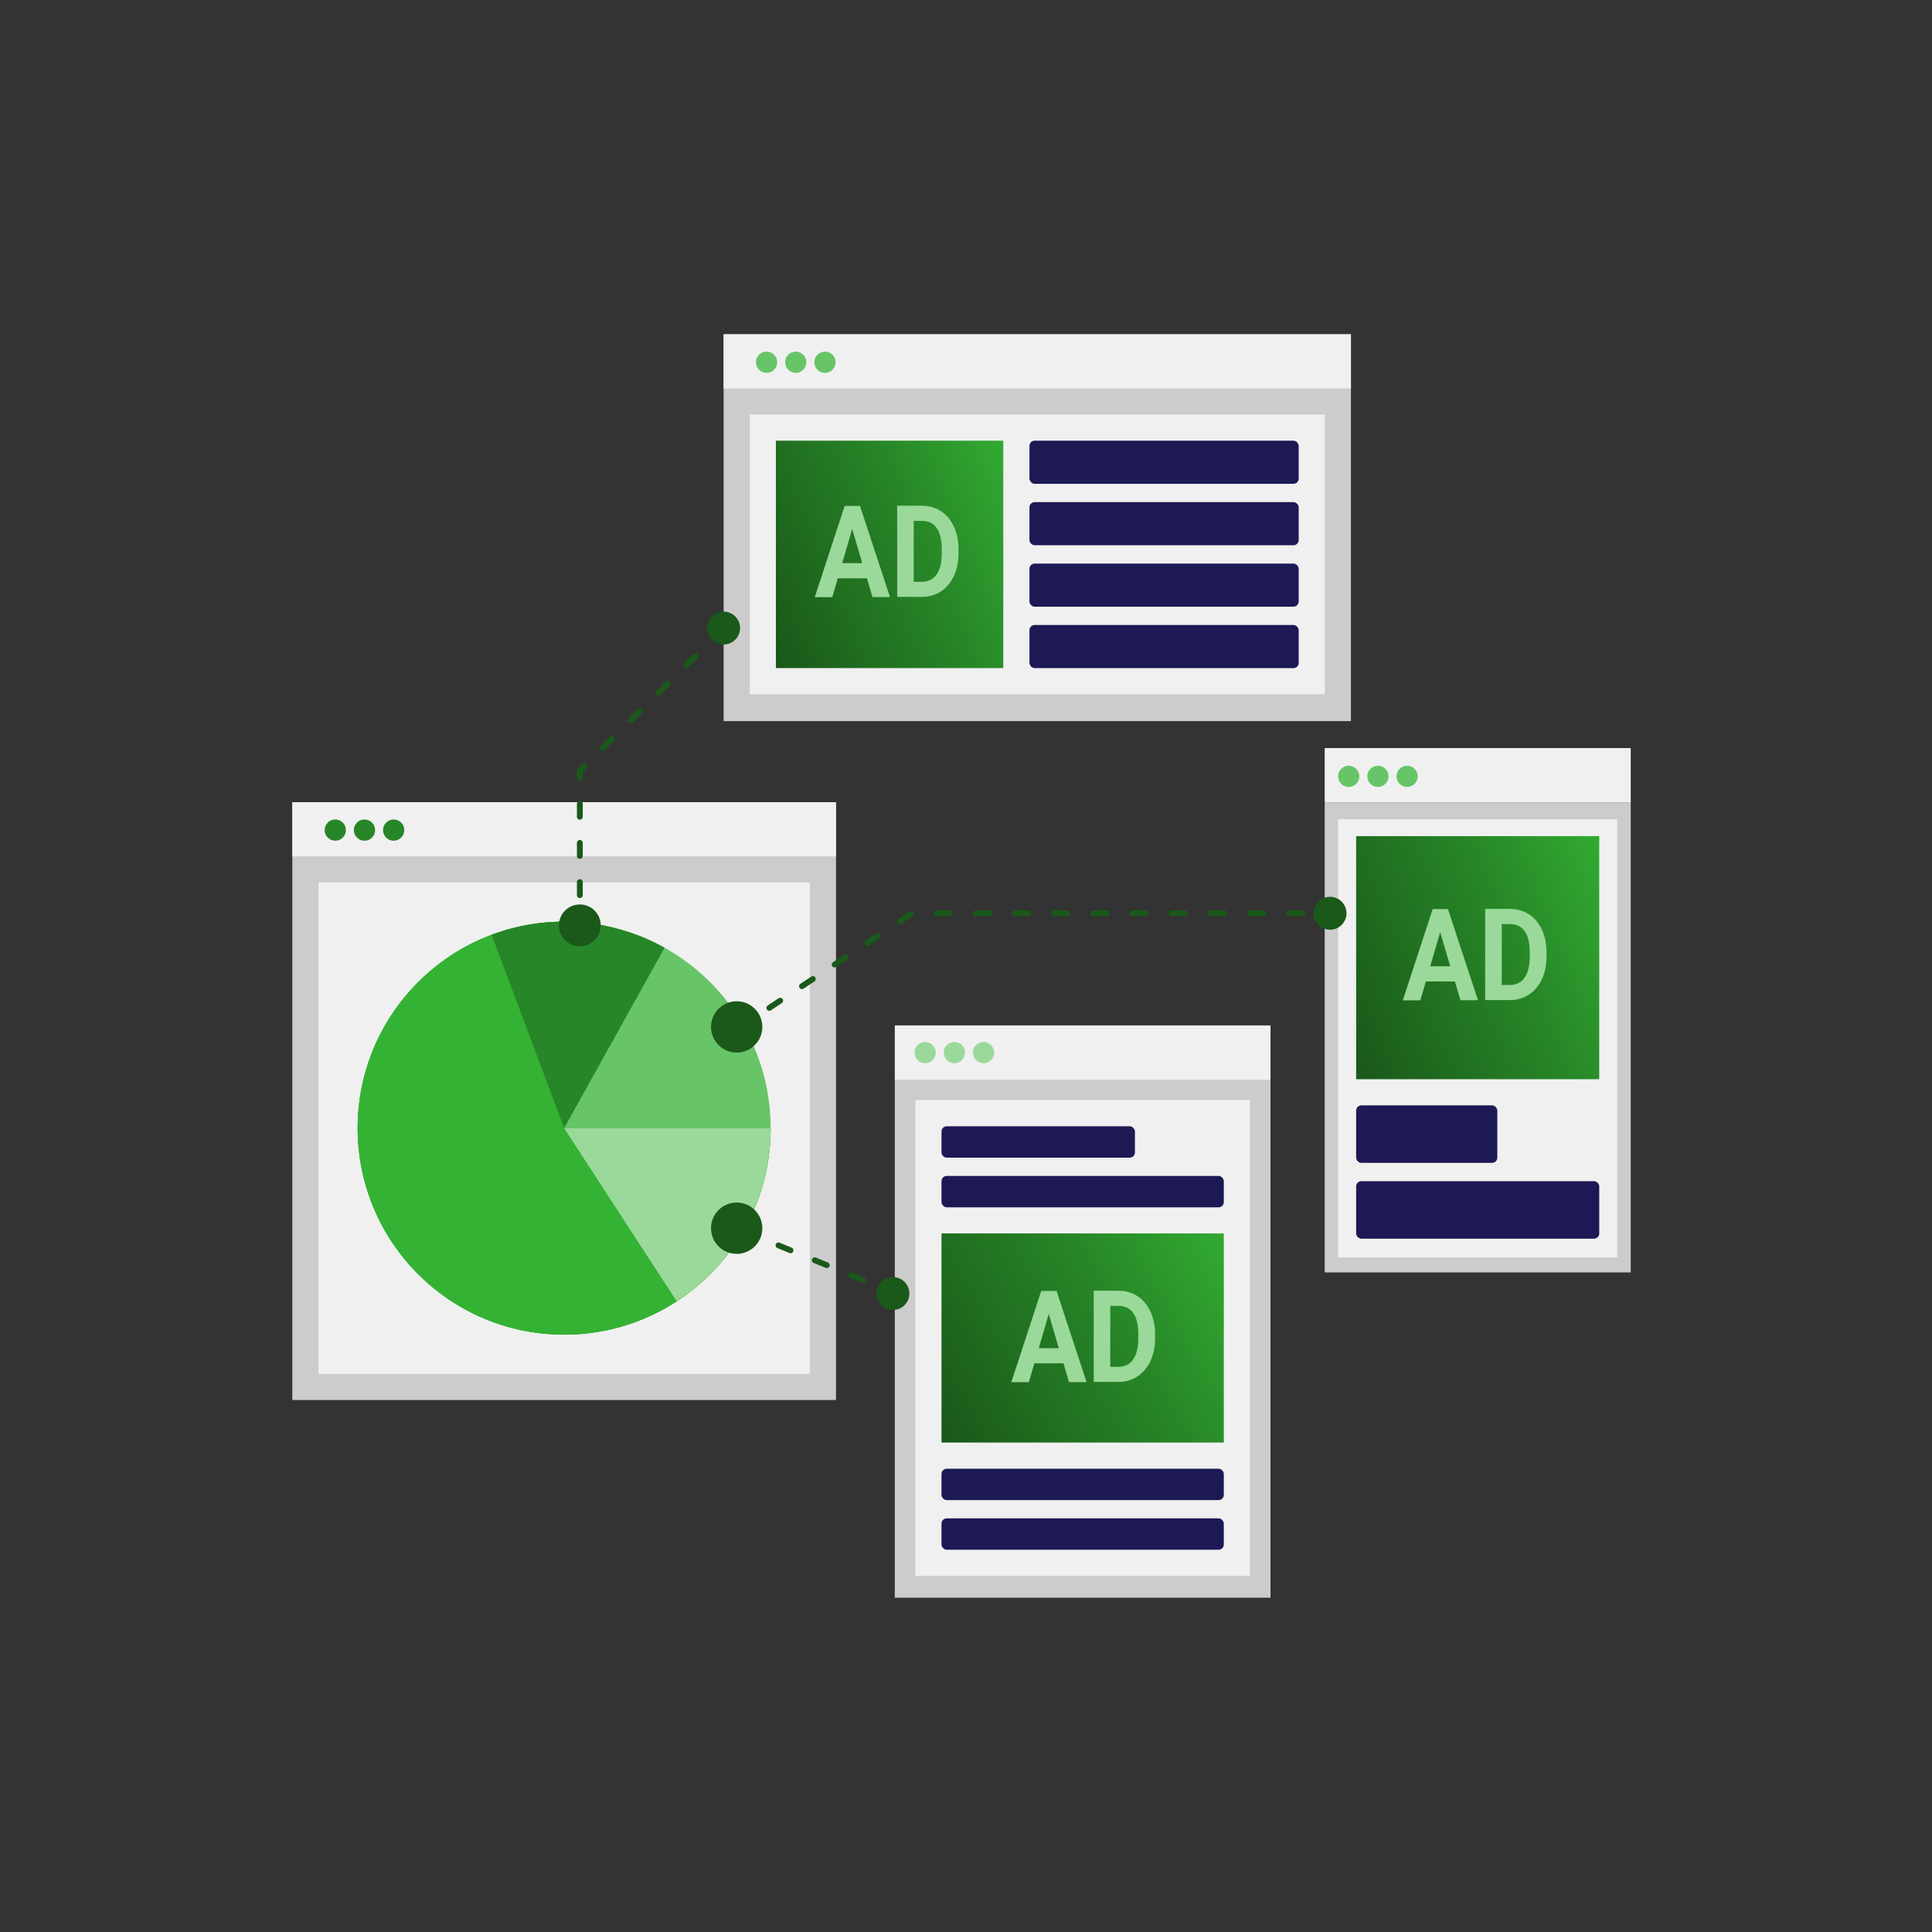
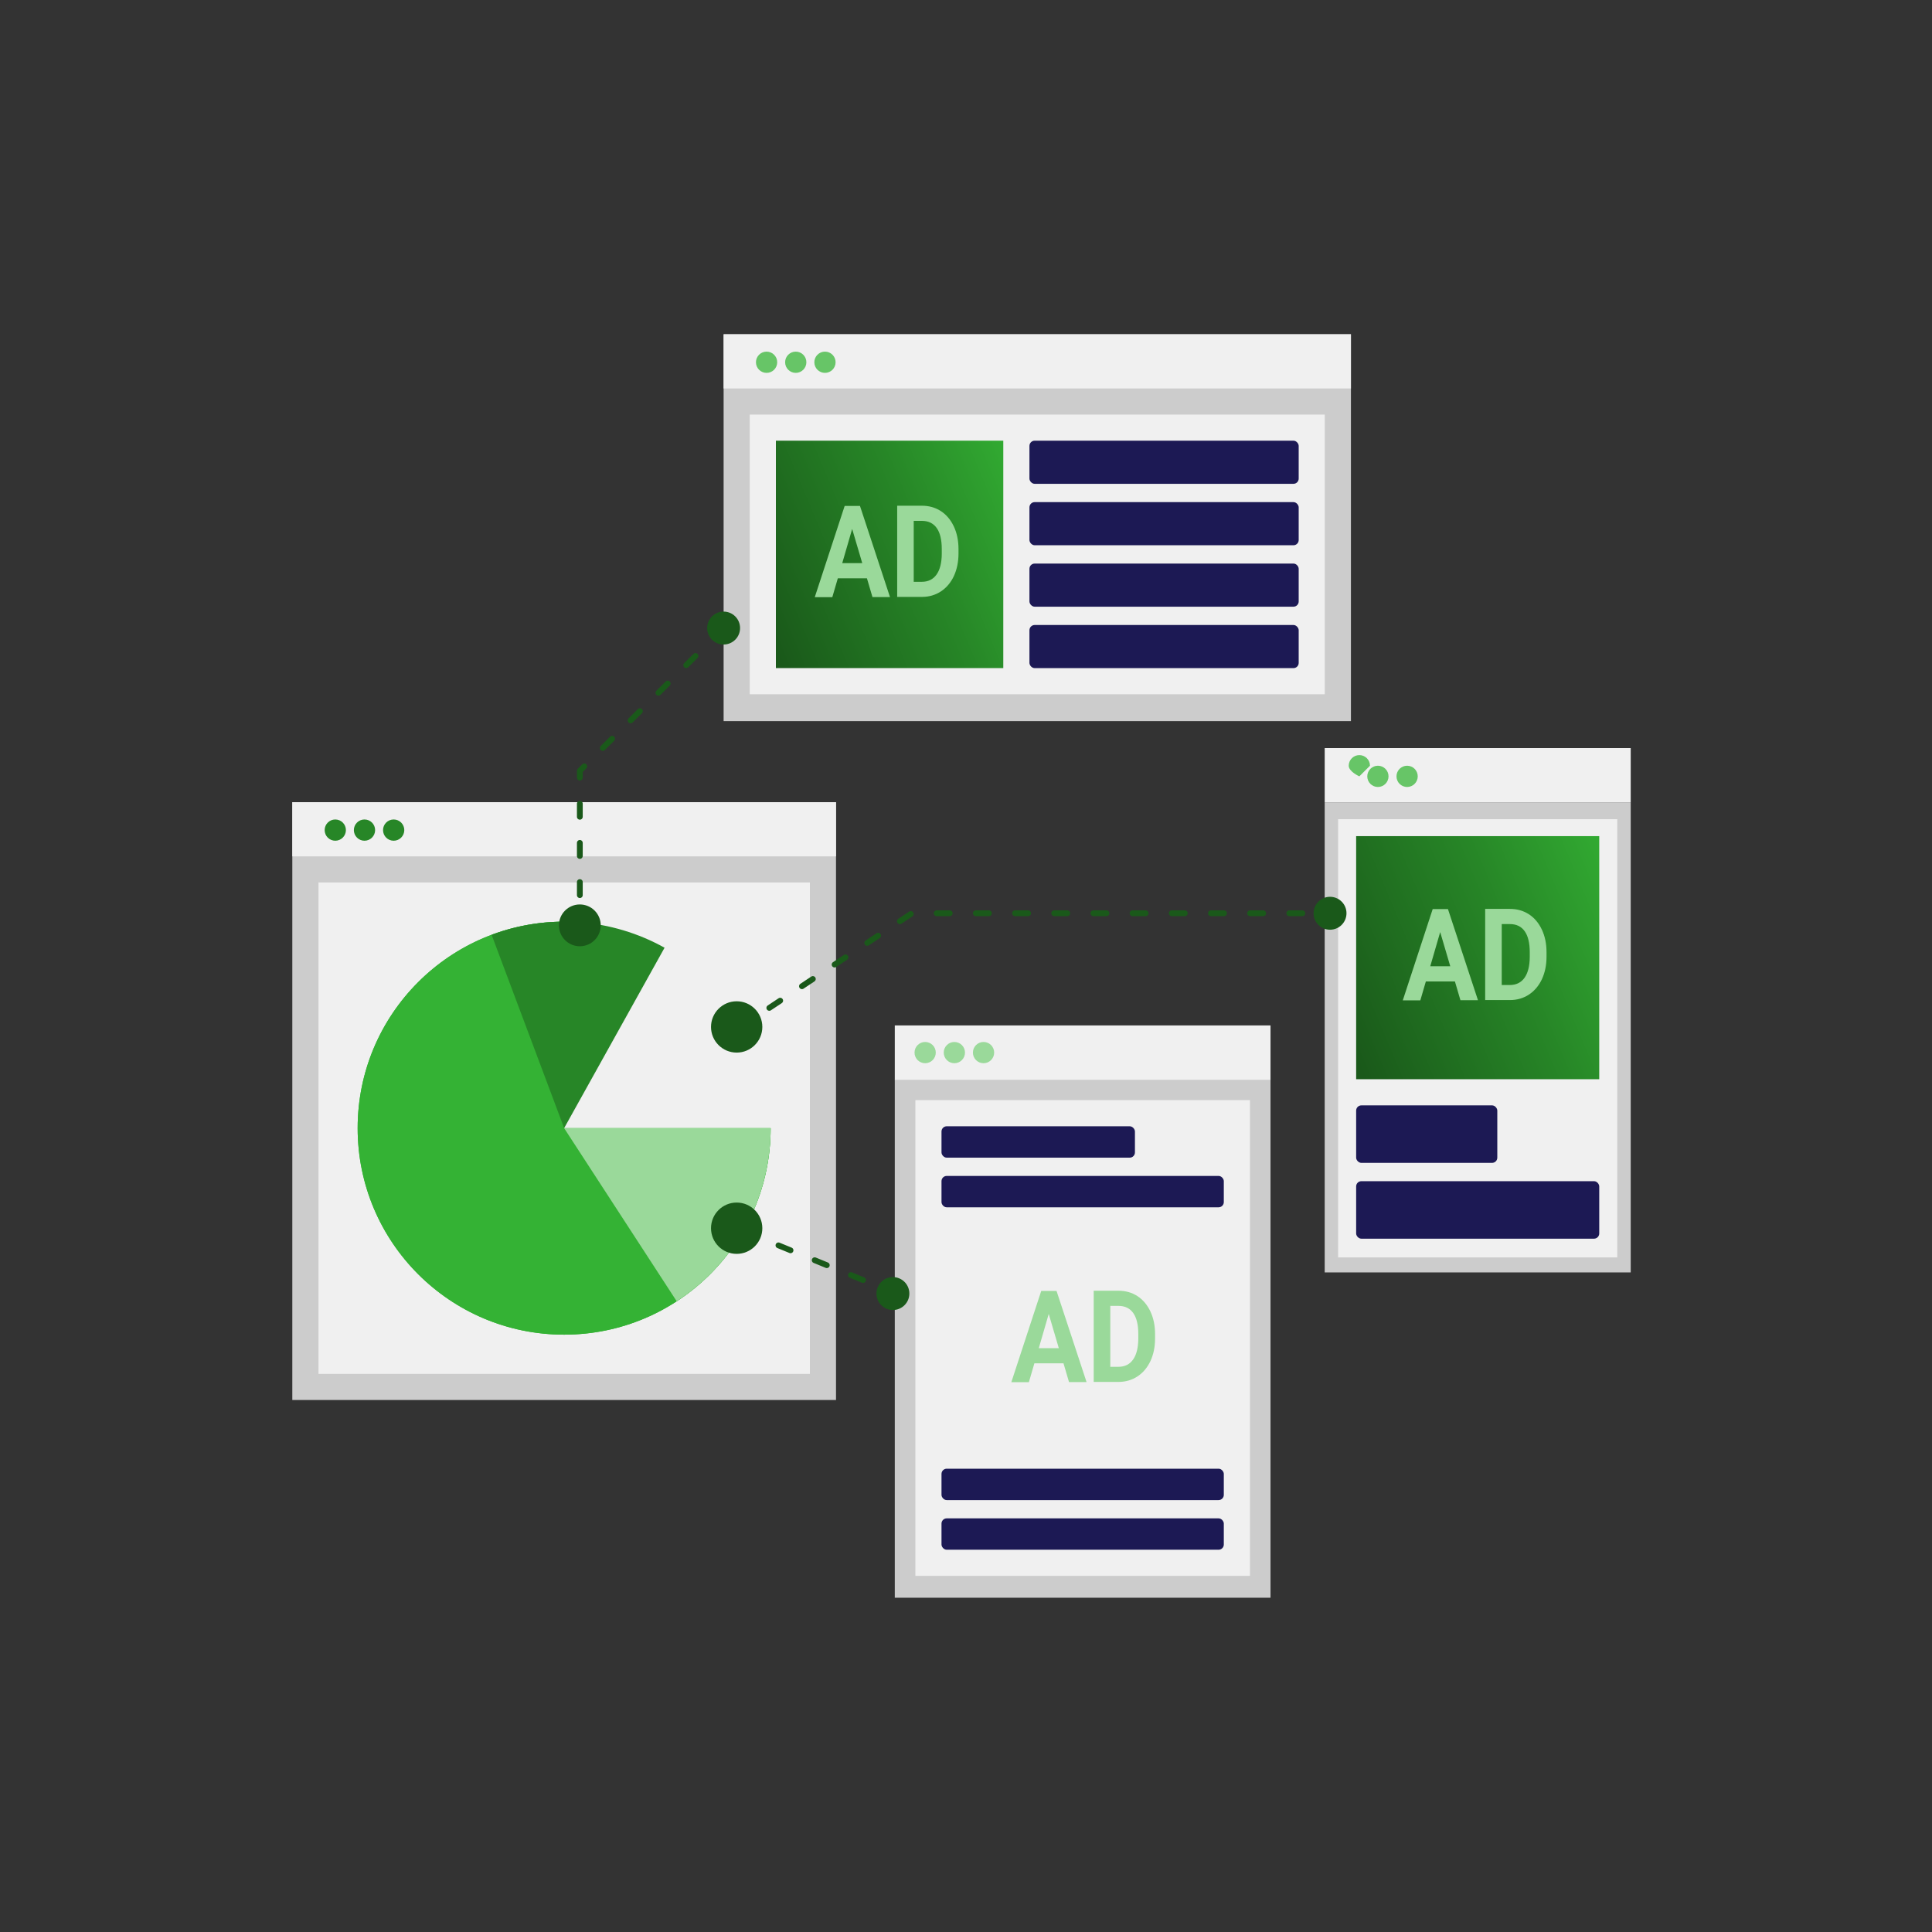
<svg xmlns="http://www.w3.org/2000/svg" xmlns:xlink="http://www.w3.org/1999/xlink" id="Layer_1" data-name="Layer 1" viewBox="0 0 500 500">
  <rect x="0" y="0" width="500" height="500" fill="#333333" stroke="none" />
  <defs>
    <style>
      .cls-1, .cls-2 {
        fill: none;
      }

      .cls-3 {
        fill: #1c1954;
      }

      .cls-2 {
        stroke: #1a591a;
        stroke-dasharray: 3.38 6.76;
        stroke-linecap: round;
        stroke-linejoin: round;
        stroke-width: 1.5px;
      }

      .cls-4 {
        fill: url(#linear-gradient-3);
      }

      .cls-5 {
        fill: url(#linear-gradient-2);
      }

      .cls-6 {
        fill: url(#linear-gradient);
      }

      .cls-7 {
        fill: #ccc;
      }

      .cls-8 {
        clip-path: url(#clippath-1);
      }

      .cls-9 {
        clip-path: url(#clippath-2);
      }

      .cls-10 {
        fill: #278627;
      }

      .cls-11 {
        fill: #f0f0f0;
      }

      .cls-12 {
        fill: #9ad99a;
      }

      .cls-13 {
        fill: #34b234;
      }

      .cls-14 {
        fill: #67c567;
      }

      .cls-15 {
        fill: #1a591a;
      }

      .cls-16 {
        clip-path: url(#clippath);
      }
    </style>
    <clipPath id="clippath">
      <rect class="cls-1" x="75.65" y="207.6" width="140.71" height="154.72" />
    </clipPath>
    <clipPath id="clippath-1">
      <rect class="cls-1" x="92.56" y="238.53" width="106.88" height="106.88" />
    </clipPath>
    <linearGradient id="linear-gradient" x1="-6.95" y1="457.71" x2="73.85" y2="491.68" gradientTransform="translate(353.32 720.72) scale(1 -1)" gradientUnits="userSpaceOnUse">
      <stop offset="0" stop-color="#1a591a" />
      <stop offset=".55" stop-color="#278627" />
      <stop offset="1" stop-color="#34b234" />
    </linearGradient>
    <clipPath id="clippath-2">
      <rect class="cls-1" x="187.27" y="86.51" width="162.35" height="100.12" />
    </clipPath>
    <linearGradient id="linear-gradient-2" x1="-6.66" y1="460.72" x2="68.93" y2="492.5" gradientTransform="translate(203.15 618.38) scale(1 -1)" xlink:href="#linear-gradient" />
    <linearGradient id="linear-gradient-3" x1="-12.31" y1="456.11" x2="71.2" y2="503.52" gradientTransform="translate(255.24 823.54) scale(1 -1)" xlink:href="#linear-gradient" />
  </defs>
  <rect class="cls-7" x="231.57" y="279.37" width="97.24" height="134.12" />
  <rect class="cls-11" x="231.57" y="265.38" width="97.24" height="14.07" />
  <g class="cls-16">
    <g id="Components_Browser" data-name="Components / Browser">
      <rect class="cls-7" x="75.65" y="207.6" width="140.71" height="154.72" />
      <g id="Element_Browser_Window_UI_Bar" data-name="Element / Browser Window UI Bar">
        <rect class="cls-11" x="75.65" y="207.6" width="140.71" height="14.02" />
        <g id="circles">
          <path id="Vector" class="cls-10" d="M89.52,214.83c0,1.51-1.23,2.75-2.75,2.75s-2.75-1.23-2.75-2.75,1.23-2.75,2.75-2.75,2.75,1.23,2.75,2.75Z" />
          <path id="Vector_2" data-name="Vector 2" class="cls-10" d="M97.08,214.83c0,1.51-1.23,2.75-2.75,2.75s-2.75-1.23-2.75-2.75,1.23-2.75,2.75-2.75,2.75,1.23,2.75,2.75Z" />
          <path id="Vector_3" data-name="Vector 3" class="cls-10" d="M104.63,214.83c0,1.51-1.23,2.75-2.75,2.75s-2.75-1.23-2.75-2.75,1.23-2.75,2.75-2.75,2.75,1.23,2.75,2.75Z" />
        </g>
      </g>
      <g id="Browser_Window_Inner" data-name="Browser Window Inner">
        <g id="panel">
          <rect class="cls-11" x="82.42" y="228.38" width="127.18" height="127.18" />
          <g class="cls-8">
            <g id="Elements_Charts_Pie" data-name="Elements / Charts / Pie">
-               <path id="Vector_4" data-name="Vector 4" class="cls-14" d="M199.44,291.97c0,29.51-23.93,53.44-53.44,53.44s-53.44-23.93-53.44-53.44,23.93-53.44,53.44-53.44,53.44,23.93,53.44,53.44Z" />
              <path id="Vector_5" data-name="Vector 5" class="cls-13" d="M146,238.53c-29.51,0-53.44,23.93-53.44,53.44s23.93,53.44,53.44,53.44,53.44-23.93,53.44-53.44h-53.44v-53.44Z" />
              <path id="Vector_6" data-name="Vector 6" class="cls-13" d="M146,238.53c-29.51,0-53.44,23.93-53.44,53.44s23.93,53.44,53.44,53.44,53.44-23.93,53.44-53.44h-53.44v-53.44Z" />
              <path id="Vector_7" data-name="Vector 7" class="cls-12" d="M146,291.97l29.13,44.8c14.63-9.53,24.31-26.03,24.31-44.8h-53.44Z" />
              <path id="Ellipse_18" data-name="Ellipse 18" class="cls-10" d="M127.23,241.93c7.26-2.72,15.02-3.84,22.75-3.26,7.73.58,15.24,2.83,22.01,6.6l-25.99,46.69-18.77-50.03Z" />
            </g>
          </g>
        </g>
      </g>
    </g>
  </g>
  <path id="Vector_13" data-name="Vector 13" class="cls-2" d="M150.06,231.66v-32.18l37.21-36.94" />
  <path id="Vector_14" data-name="Vector 14" class="cls-2" d="M190.65,266.45l45.35-30.1h135.29" />
  <rect class="cls-7" x="342.83" y="207.66" width="79.2" height="121.64" />
  <rect class="cls-11" x="346.3" y="212" width="72.25" height="113.42" />
  <g id="Elements_Media_Ad" data-name="Elements / Media / Ad">
    <rect class="cls-6" x="350.97" y="216.39" width="62.91" height="62.91" />
    <g id="ad-text">
      <path id="Vector_8" data-name="Vector 8" class="cls-12" d="M376.51,254h-7.5l-1.43,4.89h-4.54l7.74-23.62h3.95l7.77,23.59h-4.54l-1.43-4.86h-.02ZM370.15,250.07h5.18l-2.61-8.85-2.57,8.85Z" />
      <path id="Vector_9" data-name="Vector 9" class="cls-12" d="M384.36,258.84v-23.62h6.39c1.83,0,3.45.45,4.91,1.38,1.43.93,2.56,2.26,3.37,3.98.81,1.72,1.21,3.67,1.21,5.88v1.09c0,2.21-.4,4.14-1.19,5.86-.8,1.7-1.92,3.03-3.35,3.98-1.45.95-3.07,1.42-4.89,1.43h-6.43l-.02.02ZM388.65,239.16v15.76h2.07c1.67,0,2.95-.63,3.83-1.88.88-1.24,1.33-3.03,1.35-5.34v-1.25c0-2.4-.43-4.21-1.31-5.45-.88-1.24-2.16-1.85-3.83-1.85h-2.11v.02Z" />
    </g>
  </g>
  <g id="Frame_4" data-name="Frame 4">
    <g id="Elements_Copy_Medium" data-name="Elements / Copy / Medium">
      <rect id="Rectangle_2" data-name="Rectangle 2" class="cls-3" x="350.97" y="286.07" width="36.53" height="14.88" rx="1.35" ry="1.35" />
      <rect id="Rectangle_3" data-name="Rectangle 3" class="cls-3" x="350.97" y="305.69" width="62.91" height="14.88" rx="1.35" ry="1.35" />
    </g>
  </g>
  <g class="cls-9">
    <g id="Components_Browser_2" data-name="Components / Browser_2">
      <rect class="cls-7" x="187.27" y="86.51" width="162.35" height="100.12" />
      <g id="Element_Browser_Window_UI_Bar_2" data-name="Element / Browser Window UI Bar_2">
        <rect class="cls-11" x="187.27" y="86.51" width="162.35" height="14.02" />
        <g id="circles_2" data-name="circles 2">
          <path id="Vector_11" data-name="Vector 11" class="cls-14" d="M201.14,93.75c0,1.52-1.23,2.75-2.75,2.75s-2.75-1.23-2.75-2.75,1.23-2.75,2.75-2.75,2.75,1.23,2.75,2.75Z" />
          <path id="Vector_12" data-name="Vector 12" class="cls-14" d="M208.69,93.75c0,1.52-1.23,2.75-2.75,2.75s-2.75-1.23-2.75-2.75,1.23-2.75,2.75-2.75,2.75,1.23,2.75,2.75Z" />
          <path id="Vector_13-2" data-name="Vector 13" class="cls-14" d="M216.25,93.75c0,1.52-1.23,2.75-2.75,2.75s-2.75-1.23-2.75-2.75,1.23-2.75,2.75-2.75,2.75,1.23,2.75,2.75Z" />
        </g>
      </g>
      <g id="Browser_Window_Inner_2" data-name="Browser Window Inner_2">
        <g id="Frame_8" data-name="Frame 8">
          <rect class="cls-11" x="194.03" y="107.29" width="148.82" height="72.38" />
          <g id="Elements_Media_Ad_2" data-name="Elements / Media / Ad_2">
            <rect class="cls-5" x="200.8" y="114.05" width="58.85" height="58.85" />
            <g id="ad-text_2" data-name="ad-text 2">
              <path id="Vector_14-2" data-name="Vector 14" class="cls-12" d="M224.33,149.66h-7.5l-1.43,4.89h-4.54l7.74-23.62h3.96l7.77,23.59h-4.54l-1.43-4.86h-.02ZM217.97,145.74h5.18l-2.61-8.85-2.57,8.85Z" />
              <path id="Vector_15" data-name="Vector 15" class="cls-12" d="M232.19,154.5v-23.62h6.39c1.83,0,3.45.45,4.9,1.38,1.43.93,2.56,2.26,3.37,3.98.81,1.72,1.21,3.67,1.21,5.88v1.09c0,2.2-.4,4.14-1.19,5.86-.79,1.7-1.92,3.03-3.35,3.98-1.45.95-3.07,1.42-4.89,1.43h-6.43l-.02.02ZM236.47,134.82v15.75h2.07c1.68,0,2.95-.63,3.84-1.88.88-1.24,1.33-3.03,1.35-5.34v-1.25c0-2.4-.43-4.21-1.31-5.45s-2.16-1.85-3.83-1.85h-2.11v.02Z" />
            </g>
          </g>
          <g id="Elements_Copy_Medium_2" data-name="Elements / Copy / Medium_2">
            <rect id="Rectangle_3_2" data-name="Rectangle 3_2" class="cls-3" x="266.42" y="114.05" width="69.68" height="11.16" rx="1.35" ry="1.35" />
            <rect id="Rectangle_4" data-name="Rectangle 4" class="cls-3" x="266.42" y="129.95" width="69.68" height="11.16" rx="1.35" ry="1.35" />
            <rect id="Rectangle_5" data-name="Rectangle 5" class="cls-3" x="266.42" y="145.85" width="69.68" height="11.16" rx="1.35" ry="1.35" />
            <rect id="Rectangle_6" data-name="Rectangle 6" class="cls-3" x="266.42" y="161.75" width="69.68" height="11.16" rx="1.35" ry="1.35" />
          </g>
        </g>
      </g>
    </g>
  </g>
  <path id="Vector_15-2" data-name="Vector 15" class="cls-2" d="M192.08,318.45l39.82,16.33" />
  <rect class="cls-11" x="236.9" y="284.71" width="86.59" height="123.12" />
  <g id="Elements_Copy_Medium_3" data-name="Elements / Copy / Medium_3">
    <rect id="Rectangle_2_2" data-name="Rectangle 2_2" class="cls-3" x="243.66" y="291.48" width="50.06" height="8.12" rx="1.35" ry="1.35" />
    <rect id="Rectangle_3_3" data-name="Rectangle 3_3" class="cls-3" x="243.66" y="304.33" width="73.06" height="8.12" rx="1.35" ry="1.35" />
  </g>
  <g id="Elements_Media_Ad_3" data-name="Elements / Media / Ad_3">
-     <rect class="cls-4" x="243.66" y="319.21" width="73.06" height="54.12" />
    <g id="ad-text_3" data-name="ad-text 3">
      <path id="Vector_16" data-name="Vector 16" class="cls-12" d="M275.2,352.82h-7.5l-1.43,4.89h-4.54l7.74-23.62h3.96l7.77,23.59h-4.54l-1.43-4.86h-.02ZM268.84,348.9h5.18l-2.61-8.85-2.57,8.85Z" />
      <path id="Vector_17" data-name="Vector 17" class="cls-12" d="M283.05,357.66v-23.62h6.39c1.83,0,3.46.45,4.91,1.38,1.43.93,2.56,2.26,3.37,3.98.81,1.72,1.21,3.67,1.21,5.88v1.09c0,2.2-.4,4.14-1.19,5.86-.8,1.7-1.92,3.03-3.35,3.98-1.45.95-3.08,1.42-4.89,1.43h-6.43l-.02.02ZM287.34,337.98v15.75h2.07c1.68,0,2.95-.63,3.83-1.88.88-1.24,1.33-3.03,1.35-5.34v-1.25c0-2.4-.43-4.21-1.31-5.45-.88-1.24-2.16-1.85-3.84-1.85h-2.11v.02Z" />
    </g>
  </g>
  <g id="Elements_Copy_Medium_4" data-name="Elements / Copy / Medium_4">
    <rect id="Rectangle_3_4" data-name="Rectangle 3_4" class="cls-3" x="243.66" y="380.1" width="73.06" height="8.12" rx="1.35" ry="1.35" />
    <rect id="Rectangle_4_2" data-name="Rectangle 4_2" class="cls-3" x="243.66" y="392.95" width="73.06" height="8.12" rx="1.35" ry="1.35" />
  </g>
  <circle id="Ellipse_17" data-name="Ellipse 17" class="cls-15" cx="190.65" cy="265.77" r="6.64" />
  <circle id="Ellipse_19" data-name="Ellipse 19" class="cls-15" cx="150.06" cy="239.48" r="5.41" />
  <circle id="Ellipse_20" data-name="Ellipse 20" class="cls-15" cx="190.65" cy="317.86" r="6.64" />
  <circle id="Ellipse_19-2" data-name="Ellipse 19" class="cls-15" cx="187.27" cy="162.54" r="4.26" />
  <circle id="Ellipse_19-3" data-name="Ellipse 19" class="cls-15" cx="344.21" cy="236.35" r="4.26" />
  <circle id="Ellipse_19-4" data-name="Ellipse 19" class="cls-15" cx="231.08" cy="334.77" r="4.26" />
  <g id="circles-2" data-name="circles">
    <path id="Vector-2" data-name="Vector" class="cls-12" d="M242.18,272.41c0,1.51-1.23,2.75-2.75,2.75s-2.75-1.23-2.75-2.75,1.23-2.75,2.75-2.75,2.75,1.23,2.75,2.75Z" />
    <path id="Vector_2-2" data-name="Vector 2" class="cls-12" d="M249.74,272.41c0,1.51-1.23,2.75-2.75,2.75s-2.75-1.23-2.75-2.75,1.23-2.75,2.75-2.75,2.75,1.23,2.75,2.75Z" />
    <path id="Vector_3-2" data-name="Vector 3" class="cls-12" d="M257.29,272.41c0,1.51-1.23,2.75-2.75,2.75s-2.75-1.23-2.75-2.75,1.23-2.75,2.75-2.75,2.75,1.23,2.75,2.75Z" />
  </g>
  <rect class="cls-11" x="342.83" y="193.6" width="79.2" height="14.07" />
  <g id="circles-3" data-name="circles">
-     <path id="Vector-3" data-name="Vector" class="cls-14" d="M351.8,200.92c0,1.51-1.23,2.75-2.75,2.75s-2.75-1.23-2.75-2.75,1.23-2.75,2.75-2.75,2.75,1.23,2.75,2.75Z" />
+     <path id="Vector-3" data-name="Vector" class="cls-14" d="M351.8,200.92s-2.75-1.23-2.75-2.75,1.23-2.75,2.75-2.75,2.75,1.23,2.75,2.75Z" />
    <path id="Vector_2-3" data-name="Vector 2" class="cls-14" d="M359.35,200.92c0,1.51-1.23,2.75-2.75,2.75s-2.75-1.23-2.75-2.75,1.23-2.75,2.75-2.75,2.75,1.23,2.75,2.75Z" />
    <path id="Vector_3-3" data-name="Vector 3" class="cls-14" d="M366.91,200.92c0,1.51-1.23,2.75-2.75,2.75s-2.75-1.23-2.75-2.75,1.23-2.75,2.75-2.75,2.75,1.23,2.75,2.75Z" />
  </g>
</svg>